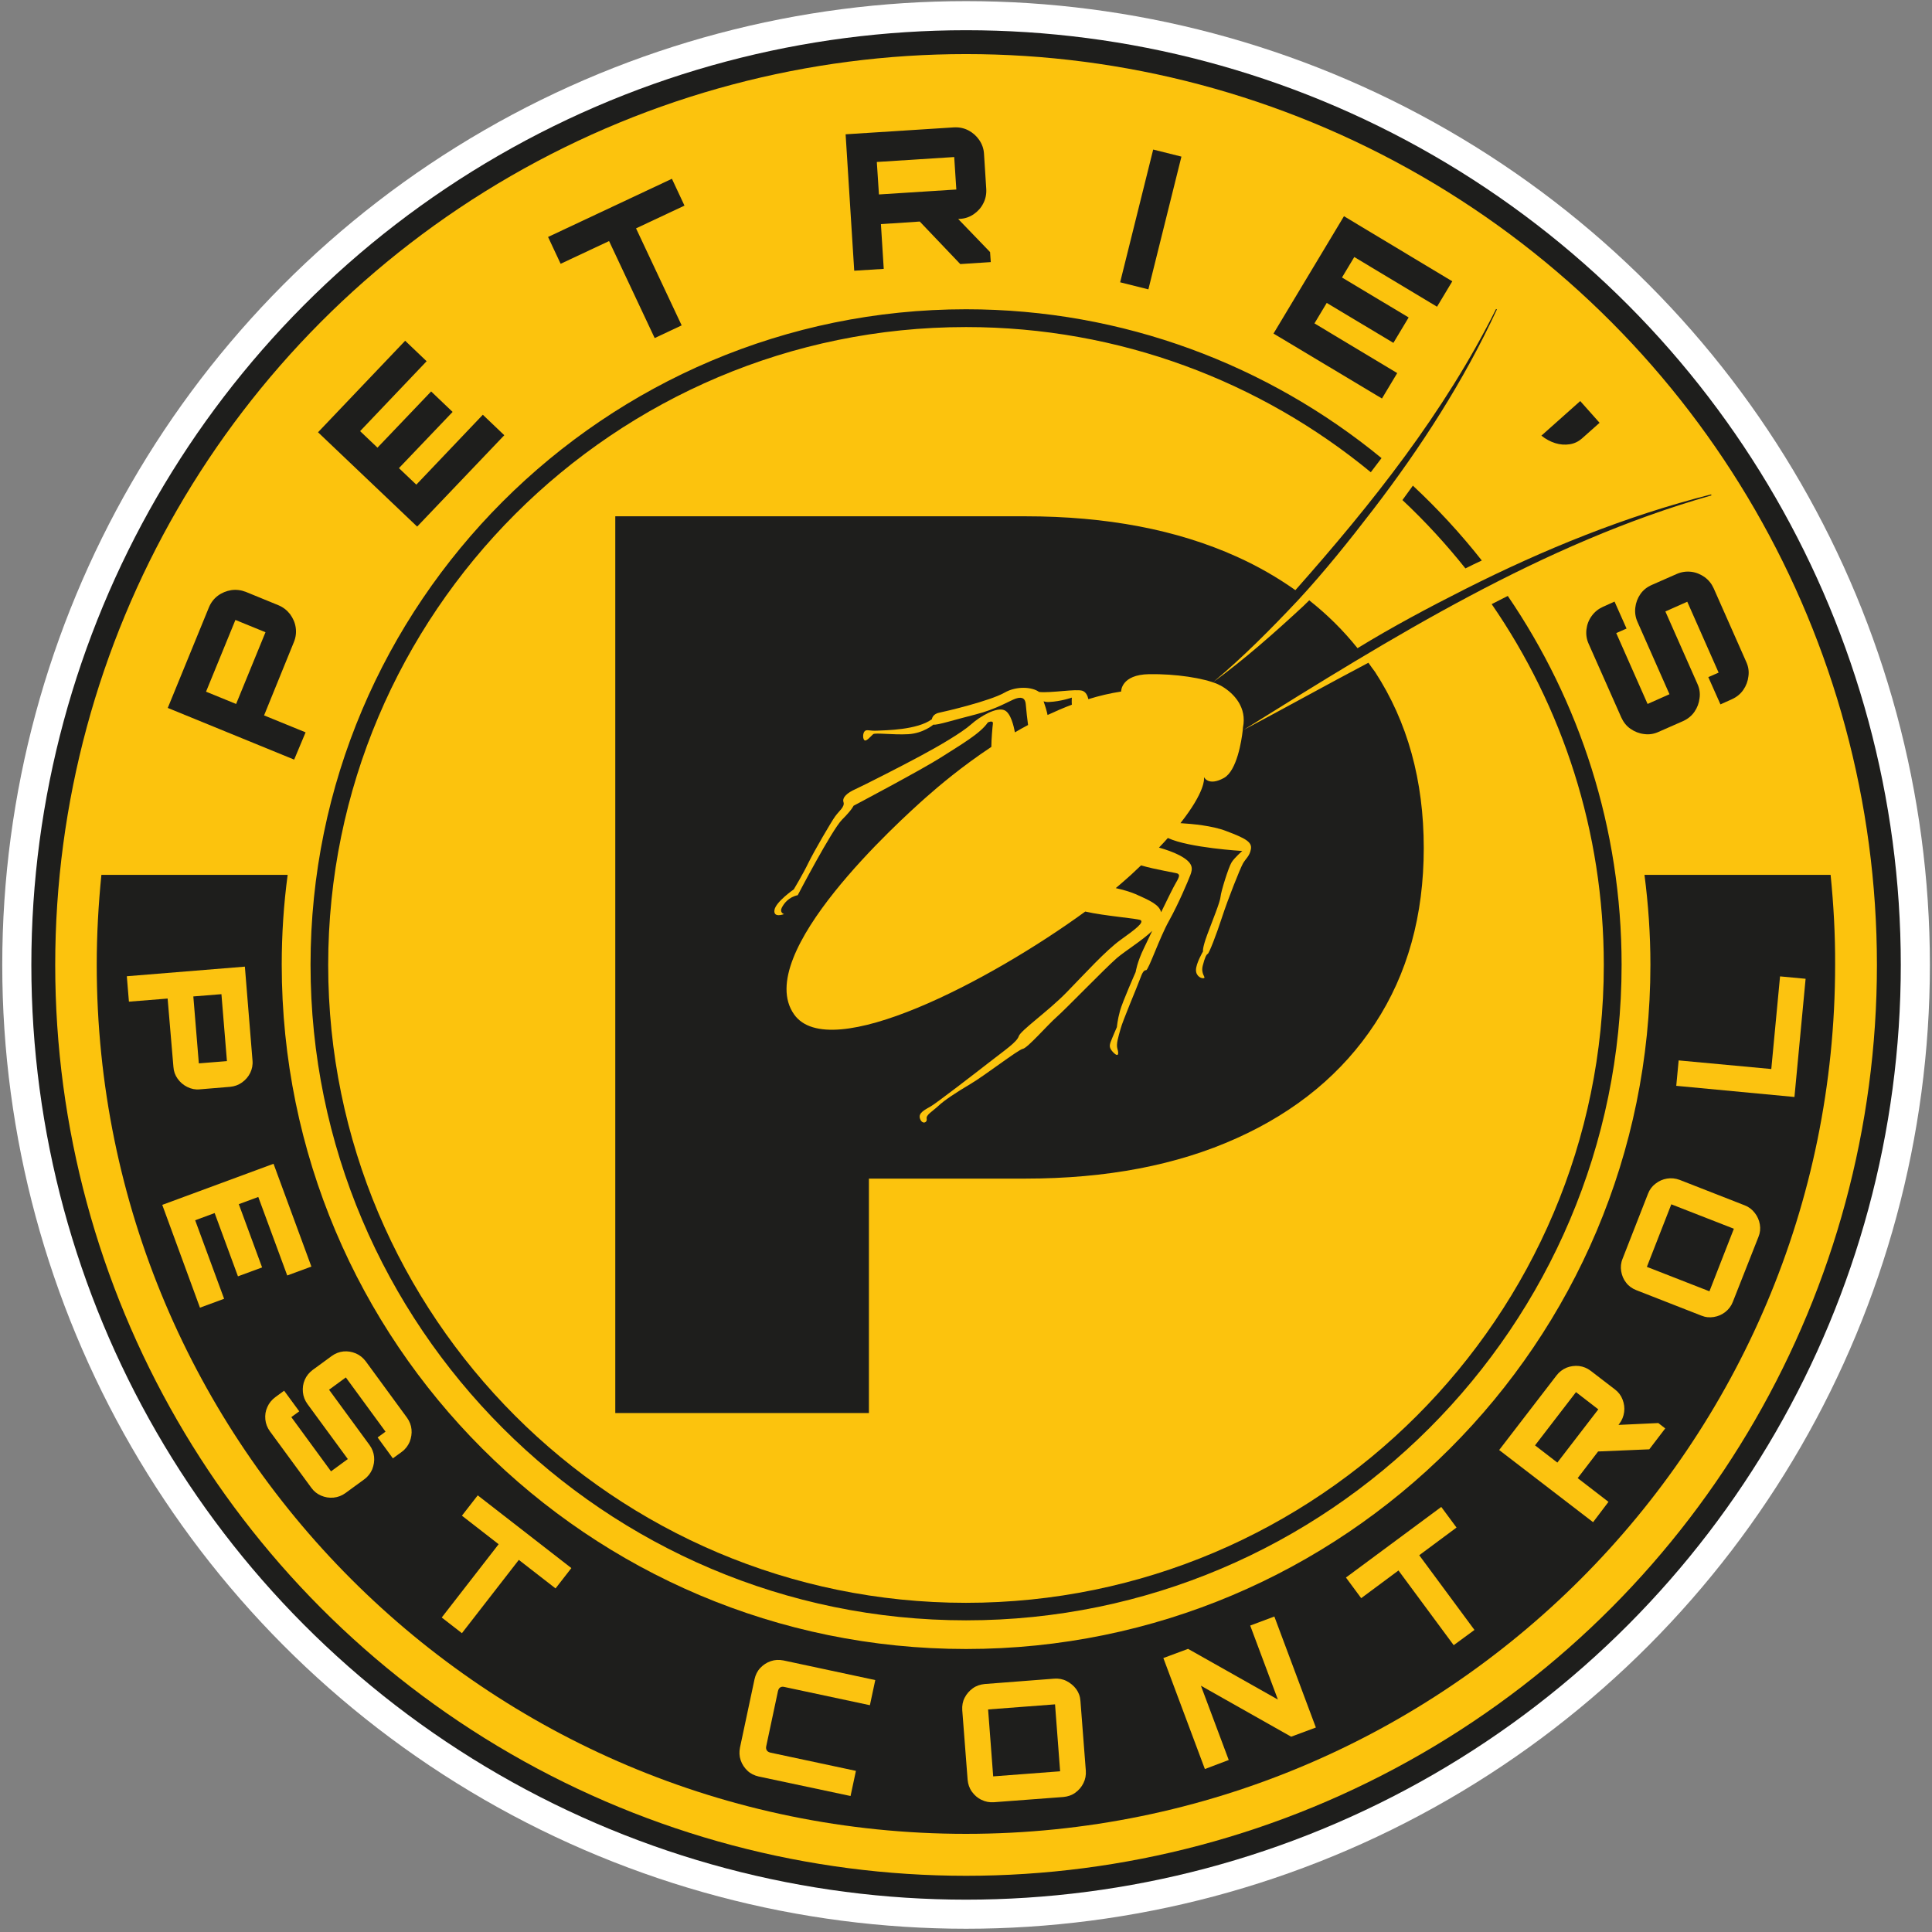
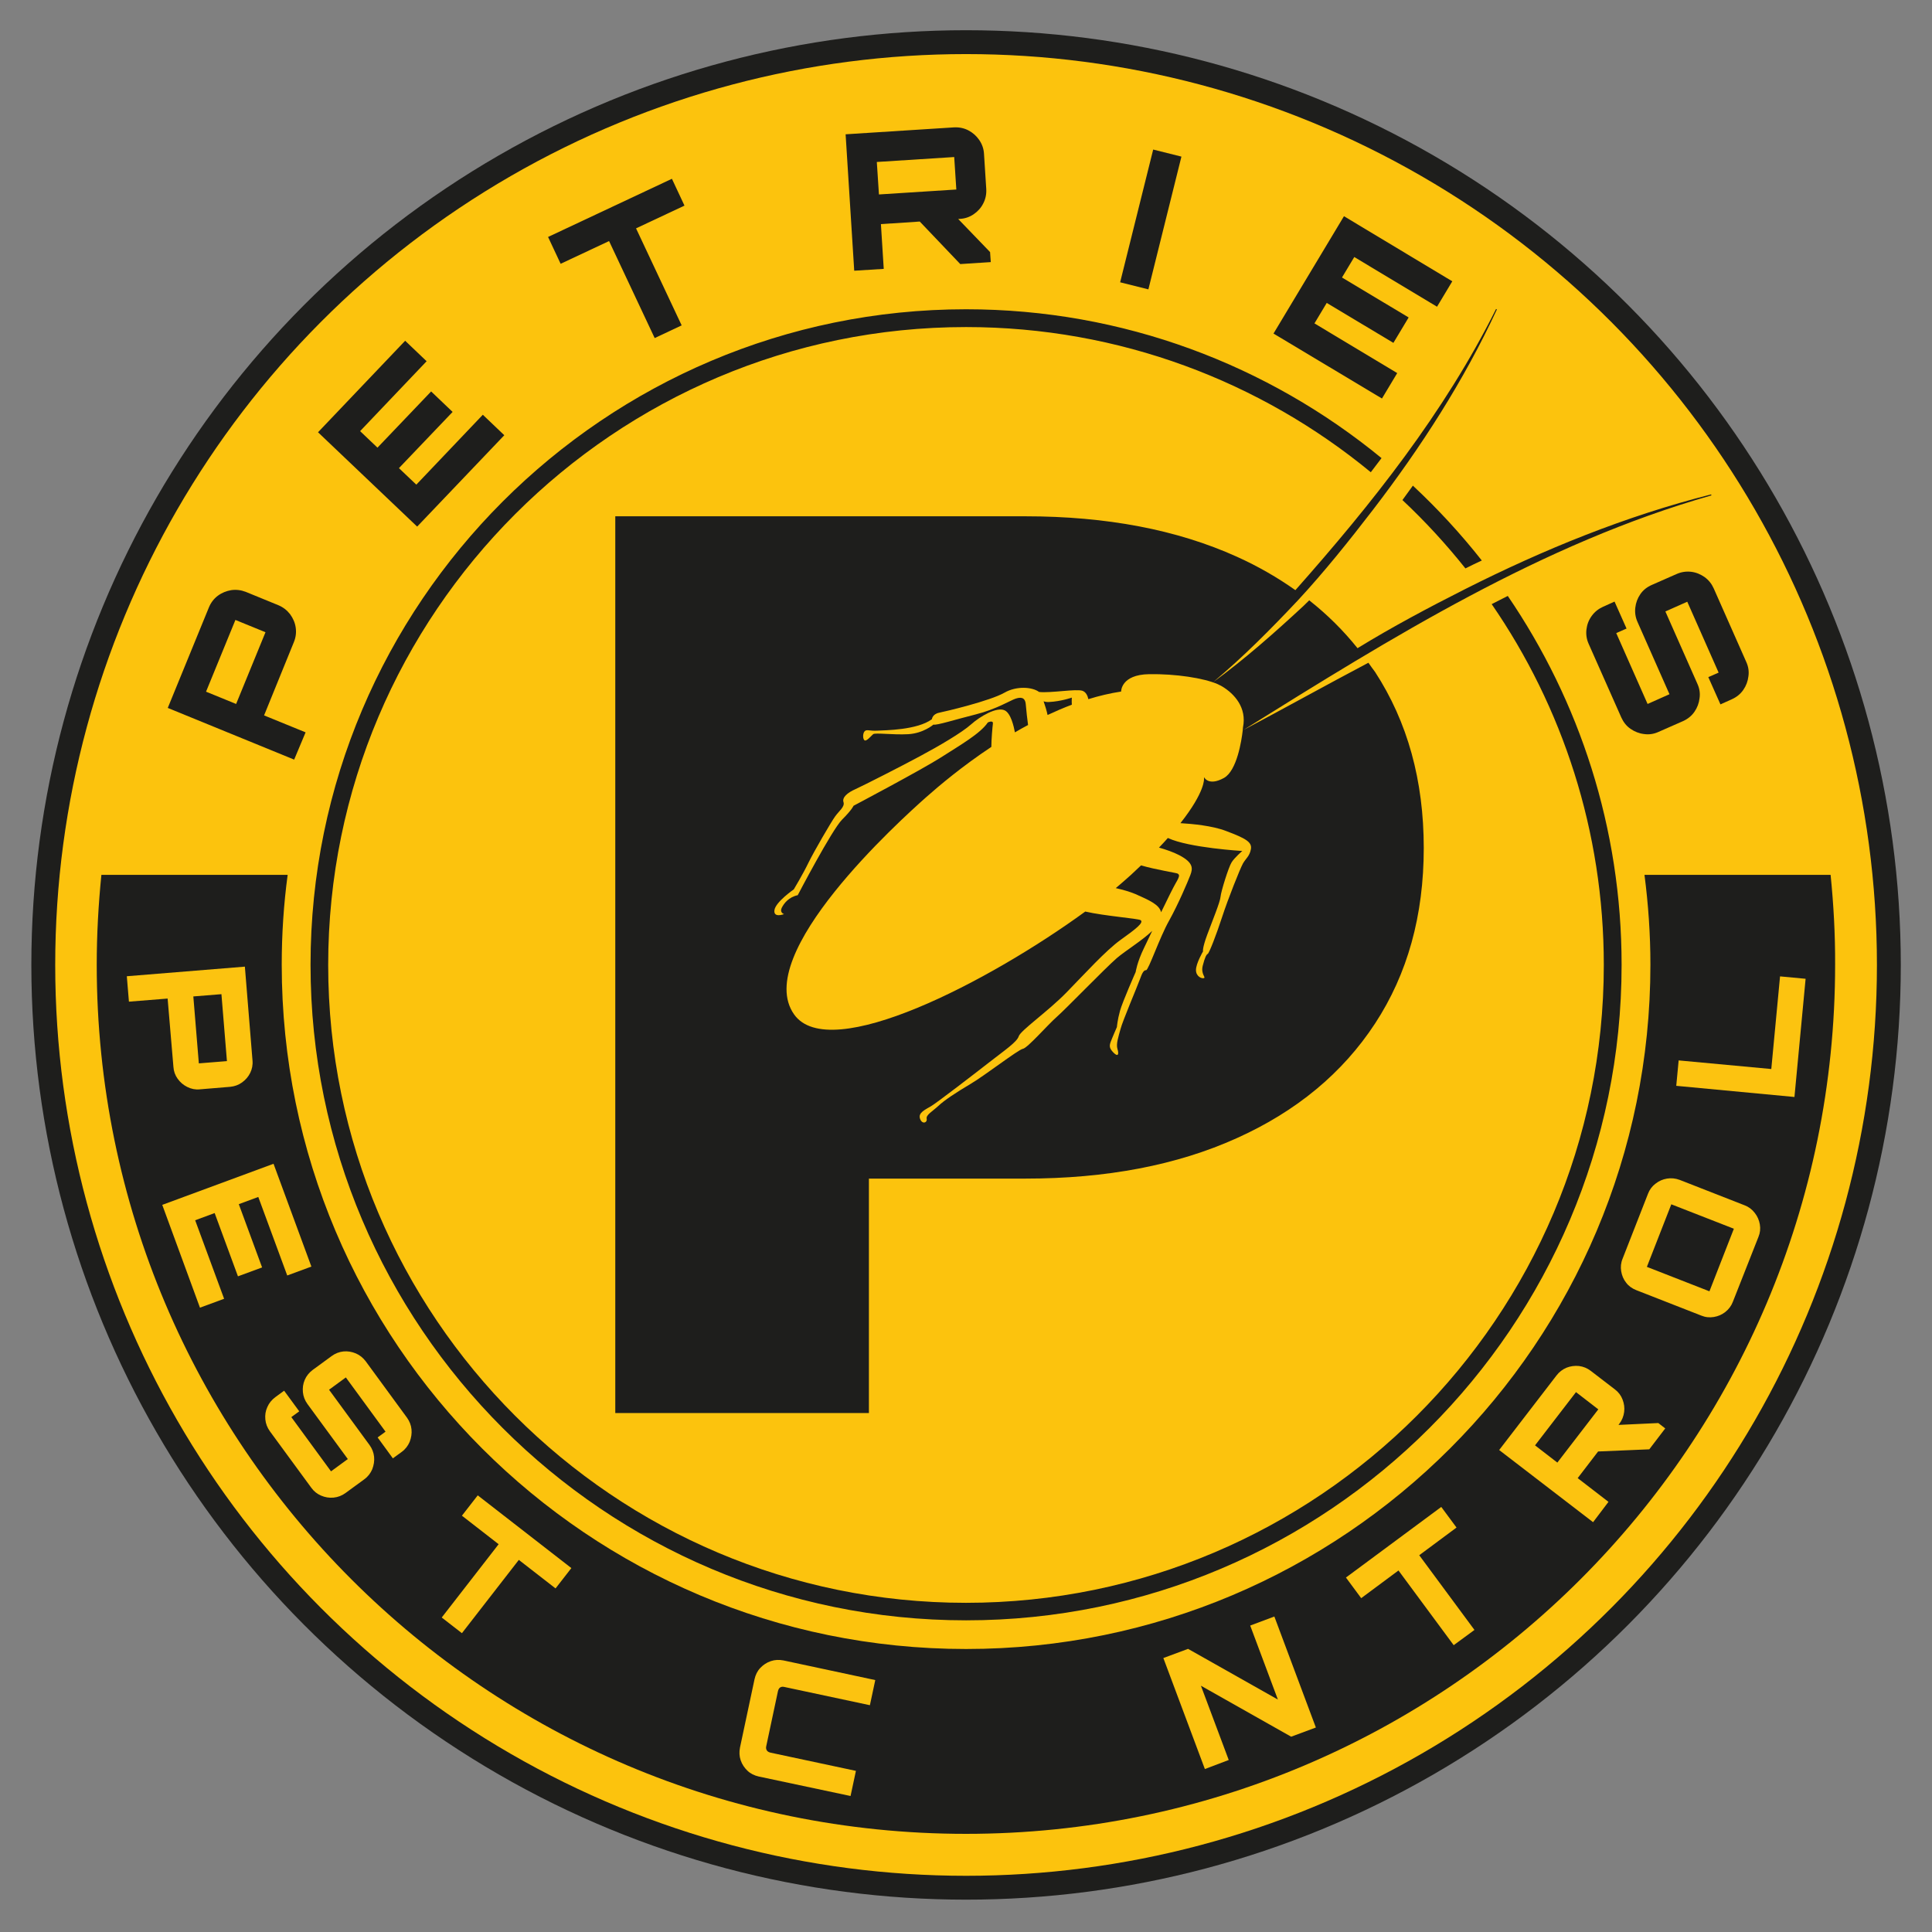
<svg xmlns="http://www.w3.org/2000/svg" version="1.1" id="Camada_1" x="0px" y="0px" viewBox="0 0 136.81 136.81" style="enable-background:new 0 0 136.81 136.81;" xml:space="preserve">
  <rect x="0" y="0" width="136.81" height="136.81" fill="#808080" stroke="none" />
  <style type="text/css">
	.st0{fill:#FFFFFF;}
	.st1{fill:#1E1E1C;}
	.st2{fill:#FCC30D;}
	.st3{fill:#FCC310;}
</style>
  <g>
-     <circle class="st0" cx="68.41" cy="68.33" r="68.25" />
    <circle class="st1" cx="68.41" cy="68.33" r="66.19" />
    <circle class="st2" cx="68.41" cy="68.33" r="64.5" />
    <path class="st1" d="M129.63,61.95h-13.18c0.27,2.08,0.42,4.21,0.42,6.36c0,26.76-21.7,48.46-48.46,48.46   c-26.76,0-48.46-21.7-48.46-48.46c0-2.16,0.14-4.28,0.42-6.36H7.18c-0.21,2.09-0.33,4.21-0.33,6.36   c0,33.99,27.56,61.55,61.55,61.55c33.99,0,61.55-27.56,61.55-61.55C129.96,66.16,129.84,64.04,129.63,61.95z" />
    <g>
      <path class="st1" d="M20.83,53.79l-8.95-3.66l2.91-7.11c0.14-0.34,0.35-0.62,0.63-0.83c0.28-0.21,0.6-0.34,0.95-0.4    c0.35-0.05,0.69-0.01,1.03,0.12l2.32,0.95c0.33,0.14,0.6,0.35,0.82,0.63c0.21,0.29,0.35,0.6,0.4,0.95    c0.05,0.35,0.01,0.69-0.13,1.03l-2.11,5.19l2.94,1.2L20.83,53.79z M18.8,44.77l-2.13-0.87l-2.08,5.08l2.13,0.87L18.8,44.77z" />
      <path class="st1" d="M29.54,37.29l-7.02-6.68l6.17-6.48l1.52,1.45l-4.71,4.95l1.23,1.17l3.8-3.98l1.52,1.45l-3.8,3.98l1.23,1.17    l4.71-4.95l1.52,1.45L29.54,37.29z" />
      <path class="st1" d="M46.36,23.94l-3.23-6.87l-3.43,1.61l-0.89-1.9l8.77-4.12l0.89,1.9l-3.43,1.61l3.23,6.87L46.36,23.94z" />
      <path class="st1" d="M60.49,19.17l-0.61-9.66l7.67-0.49c0.37-0.02,0.71,0.05,1.02,0.21c0.31,0.16,0.57,0.39,0.77,0.68    c0.2,0.29,0.32,0.62,0.34,0.98l0.16,2.5c0.02,0.36-0.05,0.7-0.21,1.01c-0.16,0.32-0.39,0.57-0.68,0.77    c-0.29,0.2-0.62,0.31-0.98,0.33l-5.59,0.37l0.2,3.17L60.49,19.17z M67.72,13.42l-0.15-2.3l-5.48,0.35l0.15,2.3L67.72,13.42z     M68,18.7l-3.02-3.17l2.73-0.17l2.4,2.49l0.05,0.71L68,18.7z" />
      <path class="st1" d="M79.32,19.99l2.34-9.4l2,0.5l-2.34,9.4L79.32,19.99z" />
      <path class="st1" d="M90.18,23.62l4.99-8.31l7.67,4.61l-1.08,1.8L95.9,18.2l-0.87,1.45l4.72,2.83l-1.08,1.8l-4.72-2.83l-0.87,1.45    l5.86,3.52l-1.08,1.8L90.18,23.62z" />
-       <path class="st1" d="M109.15,30.85l2.75-2.45l1.37,1.54l-1.26,1.12c-0.24,0.21-0.53,0.35-0.86,0.4c-0.33,0.05-0.67,0.03-1.02-0.08    C109.78,31.27,109.45,31.09,109.15,30.85z" />
      <path class="st1" d="M112.5,45.6c-0.15-0.33-0.2-0.67-0.16-1.02c0.04-0.35,0.16-0.67,0.37-0.96c0.21-0.29,0.47-0.5,0.8-0.65    l0.82-0.37l0.85,1.91l-0.73,0.32l2.22,5.02l1.55-0.69l-2.26-5.11c-0.15-0.33-0.2-0.67-0.16-1.02c0.04-0.35,0.16-0.67,0.36-0.96    c0.2-0.29,0.47-0.5,0.81-0.65l1.75-0.77c0.34-0.15,0.68-0.2,1.03-0.16c0.35,0.04,0.66,0.17,0.95,0.37c0.29,0.21,0.5,0.47,0.65,0.8    l2.31,5.22c0.15,0.33,0.2,0.67,0.15,1.01c-0.04,0.35-0.16,0.67-0.36,0.96c-0.2,0.29-0.47,0.51-0.8,0.66l-0.82,0.37l-0.86-1.93    l0.73-0.32l-2.22-5.02l-1.55,0.69l2.27,5.13c0.15,0.33,0.2,0.67,0.15,1.01c-0.04,0.35-0.16,0.67-0.36,0.96    c-0.2,0.29-0.47,0.51-0.8,0.66l-1.75,0.77c-0.33,0.15-0.67,0.2-1.02,0.15c-0.35-0.04-0.67-0.17-0.96-0.37    c-0.29-0.2-0.5-0.47-0.65-0.8L112.5,45.6z" />
    </g>
    <g>
      <path class="st3" d="M8.98,69.13l8.36-0.68l0.54,6.64c0.03,0.32-0.03,0.61-0.16,0.88c-0.13,0.27-0.33,0.5-0.58,0.68    c-0.25,0.18-0.53,0.28-0.84,0.31l-2.16,0.18c-0.31,0.03-0.6-0.03-0.88-0.17c-0.28-0.14-0.5-0.33-0.68-0.58    c-0.18-0.25-0.28-0.53-0.3-0.85l-0.41-4.83l-2.74,0.22L8.98,69.13z M14.08,75.3l1.99-0.16l-0.39-4.74l-1.99,0.16L14.08,75.3z" />
      <path class="st3" d="M11.49,85.32l7.88-2.91l2.68,7.28l-1.71,0.63l-2.05-5.56l-1.38,0.51l1.65,4.48l-1.71,0.63l-1.65-4.48    l-1.38,0.51l2.05,5.56l-1.71,0.63L11.49,85.32z" />
      <path class="st3" d="M19.11,101.35c-0.18-0.25-0.29-0.53-0.32-0.83c-0.03-0.31,0.01-0.6,0.14-0.88c0.12-0.28,0.31-0.51,0.56-0.7    l0.63-0.46l1.07,1.46l-0.56,0.41l2.81,3.84l1.19-0.87l-2.86-3.9c-0.18-0.25-0.29-0.53-0.32-0.83c-0.03-0.31,0.01-0.6,0.13-0.88    c0.12-0.28,0.31-0.51,0.56-0.7l1.34-0.98c0.26-0.19,0.54-0.3,0.84-0.33c0.3-0.03,0.59,0.02,0.88,0.14    c0.28,0.12,0.51,0.31,0.7,0.56l2.92,3.99c0.18,0.25,0.29,0.53,0.32,0.83c0.03,0.3-0.02,0.59-0.13,0.88    c-0.12,0.28-0.3,0.52-0.56,0.71l-0.63,0.46l-1.08-1.48l0.56-0.41l-2.81-3.84l-1.19,0.87l2.87,3.92c0.18,0.25,0.29,0.53,0.32,0.83    c0.03,0.3-0.02,0.59-0.13,0.88c-0.12,0.28-0.3,0.52-0.56,0.71l-1.34,0.98c-0.25,0.18-0.53,0.29-0.84,0.32    c-0.31,0.03-0.6-0.02-0.88-0.14c-0.28-0.12-0.51-0.3-0.69-0.55L19.11,101.35z" />
      <path class="st3" d="M31.28,114.54l4.03-5.19l-2.6-2.02l1.12-1.44l6.63,5.15l-1.12,1.44l-2.6-2.02l-4.03,5.19L31.28,114.54z" />
      <path class="st3" d="M53.73,125.8c-0.31-0.07-0.58-0.2-0.8-0.41c-0.22-0.21-0.38-0.45-0.48-0.74c-0.1-0.29-0.11-0.59-0.05-0.9    l1.03-4.84c0.07-0.31,0.2-0.58,0.41-0.8c0.21-0.22,0.45-0.38,0.74-0.48c0.29-0.1,0.59-0.11,0.9-0.05l6.5,1.39l-0.38,1.78    l-6.05-1.29c-0.12-0.03-0.22-0.02-0.3,0.03c-0.08,0.05-0.13,0.14-0.16,0.26l-0.83,3.9c-0.03,0.12-0.01,0.22,0.04,0.3    c0.05,0.08,0.14,0.13,0.26,0.16l6.05,1.29l-0.38,1.78L53.73,125.8z" />
-       <path class="st3" d="M70.38,127.62c-0.31,0.02-0.6-0.03-0.88-0.17c-0.28-0.13-0.5-0.33-0.68-0.58c-0.18-0.25-0.27-0.53-0.3-0.84    l-0.38-4.93c-0.02-0.32,0.03-0.61,0.17-0.88c0.14-0.27,0.33-0.49,0.58-0.67c0.25-0.18,0.53-0.27,0.84-0.3l4.93-0.38    c0.31-0.02,0.6,0.03,0.87,0.17c0.27,0.14,0.5,0.33,0.68,0.57c0.18,0.25,0.28,0.53,0.3,0.85l0.38,4.93    c0.02,0.31-0.03,0.6-0.17,0.88c-0.14,0.28-0.33,0.5-0.58,0.68c-0.25,0.18-0.53,0.27-0.84,0.3L70.38,127.62z M75.07,125.43    l-0.36-4.74l-4.74,0.36l0.36,4.74L75.07,125.43z" />
      <path class="st3" d="M85.32,125.27l-2.94-7.86l1.75-0.65l6.36,3.59l-1.96-5.24l1.71-0.64l2.94,7.86l-1.75,0.65l-6.39-3.61    l1.97,5.26L85.32,125.27z" />
      <path class="st3" d="M102.94,116.5l-3.91-5.29l-2.64,1.96l-1.08-1.46l6.75-5l1.08,1.46l-2.64,1.96l3.91,5.29L102.94,116.5z" />
      <path class="st3" d="M112.81,107.79l-6.65-5.11l4.06-5.28c0.19-0.25,0.43-0.43,0.71-0.55c0.28-0.11,0.58-0.15,0.88-0.12    c0.31,0.04,0.58,0.15,0.83,0.34l1.72,1.32c0.25,0.19,0.43,0.43,0.54,0.72c0.11,0.29,0.15,0.58,0.11,0.88    c-0.04,0.3-0.15,0.58-0.34,0.83l-2.95,3.85l2.18,1.68L112.81,107.79z M113.18,99.8l-1.58-1.22l-2.9,3.77l1.58,1.22L113.18,99.8z     M116.79,102.63l-3.79,0.16l1.44-1.88l2.99-0.14l0.49,0.38L116.79,102.63z" />
      <path class="st3" d="M122.71,92.18c-0.11,0.29-0.29,0.53-0.53,0.72c-0.24,0.19-0.51,0.31-0.82,0.36c-0.3,0.05-0.6,0.02-0.89-0.1    l-4.6-1.8c-0.3-0.12-0.54-0.29-0.72-0.53c-0.19-0.24-0.3-0.51-0.35-0.81c-0.05-0.3-0.02-0.6,0.1-0.89l1.8-4.6    c0.11-0.29,0.29-0.53,0.53-0.71c0.24-0.19,0.51-0.31,0.81-0.36c0.3-0.05,0.6-0.02,0.9,0.09l4.6,1.8c0.29,0.11,0.53,0.29,0.72,0.54    c0.19,0.24,0.31,0.52,0.36,0.82c0.05,0.3,0.02,0.59-0.1,0.88L122.71,92.18z M122.78,87.01l-4.43-1.73l-1.73,4.43l4.43,1.73    L122.78,87.01z" />
      <path class="st3" d="M127.07,77.68l-8.37-0.79l0.17-1.8l6.56,0.61l0.62-6.56l1.81,0.17L127.07,77.68z" />
    </g>
    <g>
      <path class="st1" d="M80.1,61.94c-0.33,0.3-0.7,0.62-1.09,0.95C79.5,63,80,63.14,80.4,63.31c0.99,0.44,1.7,0.75,1.82,1.29    c0.45-0.93,0.88-1.8,1.04-2.07c0.33-0.55,0.24-0.59,0.13-0.67c-0.08-0.05-1.53-0.27-2.59-0.58C80.58,61.49,80.35,61.71,80.1,61.94    z" />
      <path class="st1" d="M96.9,46.93c-2.99,1.58-5.94,3.22-8.86,4.77c10.5-6.55,21.15-13.2,33.15-16.62l-0.02-0.07    c-6.05,1.53-11.86,3.9-17.43,6.71c-2.59,1.31-5.15,2.67-7.61,4.18c-1-1.25-2.14-2.38-3.42-3.39c-0.14,0.14-0.28,0.28-0.43,0.42    c-2.04,1.89-4.13,3.74-6.38,5.38c2.13-1.78,4.11-3.78,6.01-5.8c1.89-2.04,3.63-4.22,5.33-6.43c3.39-4.42,6.42-9.12,8.76-14.17    l-0.06-0.03c-3.67,7.35-8.78,13.78-14.21,19.91c-1.26-0.89-2.64-1.69-4.15-2.37c-4.23-1.91-9.22-2.86-14.97-2.86H43.57v63.5h17.96    v-16.6H72.6c5.75,0,10.74-0.95,14.97-2.86c4.23-1.9,7.5-4.61,9.8-8.12c2.3-3.51,3.45-7.65,3.45-12.43c0-4.78-1.15-8.94-3.45-12.47    C97.22,47.37,97.05,47.16,96.9,46.93z M85.89,48.32L85.89,48.32L85.89,48.32L85.89,48.32z M88.58,60.13    c-0.09,0.5-0.36,0.66-0.56,1.01c-0.2,0.35-1.07,2.54-1.48,3.8c-0.41,1.26-0.92,2.57-1.02,2.61c-0.09,0.04-0.2,0.24-0.35,0.83    c-0.15,0.59,0.23,0.82,0.09,0.88c-0.14,0.06-0.57-0.1-0.57-0.57c0-0.47,0.5-1.32,0.5-1.32s-0.07-0.19,0.3-1.19    c0.37-1,0.91-2.3,0.94-2.68c0.03-0.37,0.57-2.1,0.78-2.43c0.2-0.33,0.76-0.81,0.76-0.81s-3.78-0.22-5.27-0.92    c-0.19,0.22-0.4,0.44-0.63,0.68c0.49,0.14,1.02,0.32,1.44,0.54c1.01,0.53,0.96,0.94,0.78,1.41c-0.18,0.47-0.84,2.03-1.5,3.22    c-0.67,1.18-1.46,3.51-1.63,3.51c-0.17,0-0.27,0.17-0.45,0.67c-0.18,0.5-1.22,2.94-1.36,3.49c-0.15,0.55-0.33,1.07-0.22,1.42    c0.11,0.35,0.06,0.59-0.26,0.28c-0.31-0.31-0.33-0.48-0.22-0.78c0.11-0.3,0.44-1.05,0.44-1.05s0.04-0.5,0.22-1.15    c0.18-0.65,1.11-2.75,1.11-2.75s0.09-0.67,0.59-1.7c0.14-0.28,0.34-0.72,0.58-1.21c-0.72,0.69-1.89,1.4-2.51,1.93    c-0.85,0.74-3.6,3.59-4.25,4.16c-0.65,0.57-2.07,2.21-2.4,2.26c-0.33,0.06-2.69,1.89-3.71,2.49c-1.03,0.61-1.86,1.16-2.27,1.55    c-0.42,0.39-0.89,0.64-0.83,0.91c0.06,0.28-0.32,0.43-0.47,0c-0.15-0.43,0.37-0.64,0.8-0.9s3.03-2.26,4.12-3.11    c1.09-0.85,1.94-1.42,2.07-1.83c0.13-0.41,2.07-1.76,3.37-3.09c1.3-1.33,2.8-2.99,3.85-3.74c1.05-0.75,1.66-1.22,1.41-1.39    c-0.18-0.12-2.53-0.29-3.92-0.61c-6.75,4.92-18.11,10.85-20.62,7.28c-2.99-4.25,7.47-13.71,9.39-15.41    c0.86-0.76,2.5-2.15,4.58-3.53c0-0.52,0.08-1.42,0.11-1.65c0.03-0.27-0.36-0.08-0.36-0.08c-0.53,0.79-1.97,1.61-3.31,2.47    c-1.34,0.86-6.2,3.43-6.2,3.43s-0.09,0.26-0.81,0.98c-0.72,0.72-3.14,5.35-3.14,5.35c-0.64,0.14-0.98,0.58-1.14,0.91    c-0.15,0.33,0.17,0.43,0.17,0.43s-0.76,0.3-0.68-0.28c0.08-0.58,1.37-1.47,1.37-1.47s0.65-1.08,1.04-1.89    c0.39-0.8,1.62-2.91,1.89-3.28c0.26-0.37,0.7-0.68,0.59-1.01c-0.11-0.33,0.28-0.67,0.85-0.92c0.57-0.26,3.29-1.64,4.6-2.35    c1.31-0.7,2.93-1.65,3.58-2.23c0.65-0.58,1.82-1.26,2.38-1c0.44,0.2,0.65,1.14,0.73,1.56c0.3-0.18,0.61-0.35,0.93-0.52    c-0.05-0.37-0.13-1.04-0.16-1.44c-0.04-0.58-0.41-0.53-0.74-0.42c-0.33,0.11-1.37,0.75-2.81,1.11c-1.44,0.36-2.77,0.79-2.99,0.72    c0,0-0.71,0.62-1.79,0.68c-1.08,0.06-2.34-0.12-2.48,0c-0.14,0.12-0.46,0.51-0.6,0.44c-0.14-0.07-0.15-0.5,0-0.65    c0.15-0.15,0.32-0.01,0.89-0.04c0.57-0.03,2.83-0.04,3.87-0.81c0,0,0.03-0.36,0.51-0.46c0.49-0.1,3.59-0.83,4.63-1.42    c0.85-0.49,1.97-0.41,2.45-0.05c0.84,0.09,2.64-0.24,3.08-0.08c0.24,0.09,0.36,0.35,0.41,0.59c0.77-0.24,1.54-0.42,2.32-0.54    c0,0-0.03-1.2,1.99-1.23c1.84-0.03,3.87,0.27,4.88,0.72c0.02,0.01,0.04,0.02,0.05,0.03c0.08,0.03,0.15,0.07,0.22,0.11    c0.89,0.53,1.77,1.52,1.49,2.9c0,0-0.01,0.09-0.02,0.22c0,0,0,0,0,0c0,0,0,0,0,0.01c0,0,0,0,0,0c-0.08,0.71-0.41,2.85-1.33,3.36    c-1.11,0.61-1.41-0.06-1.41-0.06v0.11c0,0,0.1,0.91-1.67,3.15c0.83,0.05,2.26,0.18,3.22,0.55C88.22,59.37,88.67,59.63,88.58,60.13    z" />
      <path class="st1" d="M75.9,49.4c0,0-0.77,0.27-1.61,0.31c-0.15,0.01-0.28-0.01-0.39-0.05c0.11,0.32,0.22,0.67,0.28,0.97    c0.56-0.26,1.14-0.51,1.72-0.73C75.88,49.64,75.9,49.4,75.9,49.4z" />
    </g>
    <g>
      <path class="st1" d="M100.05,34.39c-0.24,0.34-0.49,0.68-0.74,1.02c1.6,1.5,3.09,3.12,4.46,4.84c0.38-0.19,0.77-0.38,1.16-0.56    C103.44,37.8,101.81,36.03,100.05,34.39z" />
      <path class="st1" d="M105.63,42.78c5.01,7.27,7.94,16.08,7.94,25.55c0,24.91-20.26,45.17-45.17,45.17S23.24,93.24,23.24,68.33    S43.5,23.16,68.41,23.16c10.87,0,20.86,3.86,28.66,10.28c0.26-0.33,0.5-0.67,0.76-1C89.81,25.86,79.56,21.9,68.41,21.9    c-25.6,0-46.42,20.83-46.42,46.42c0,25.6,20.83,46.42,46.42,46.42c25.6,0,46.42-20.83,46.42-46.42c0-9.68-2.98-18.67-8.06-26.12    C106.39,42.4,106.01,42.58,105.63,42.78z" />
    </g>
  </g>
</svg>